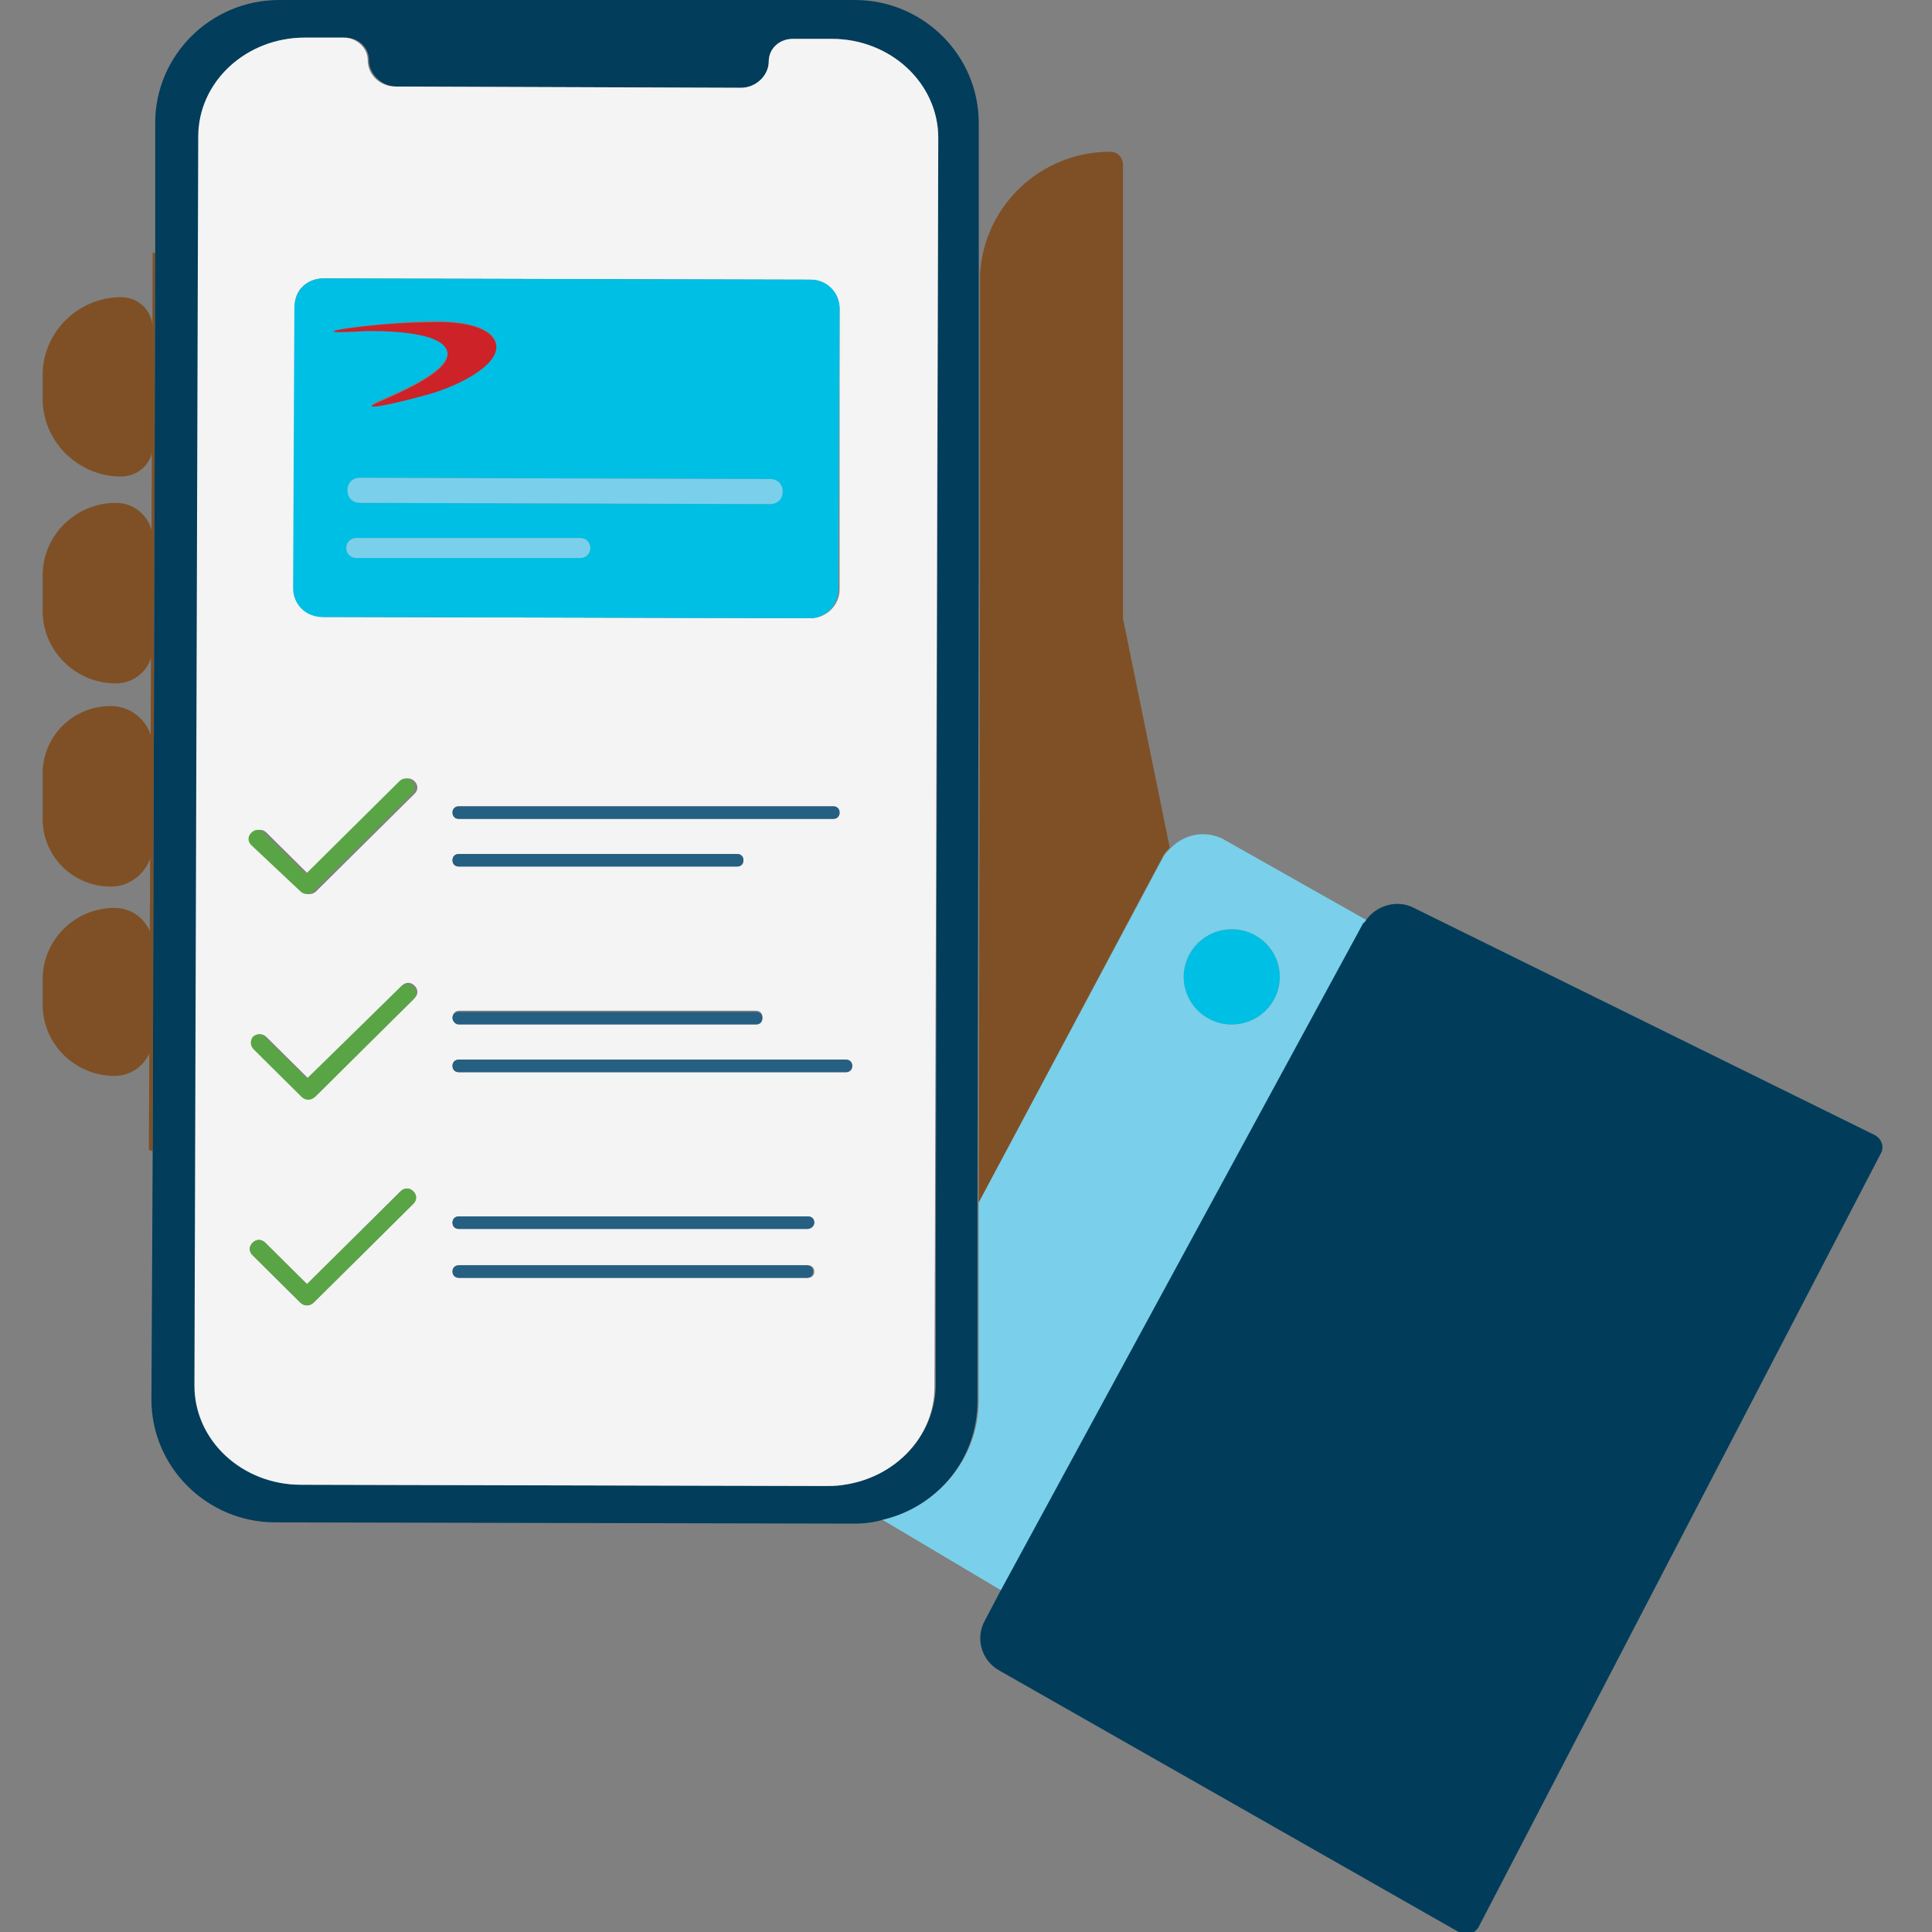
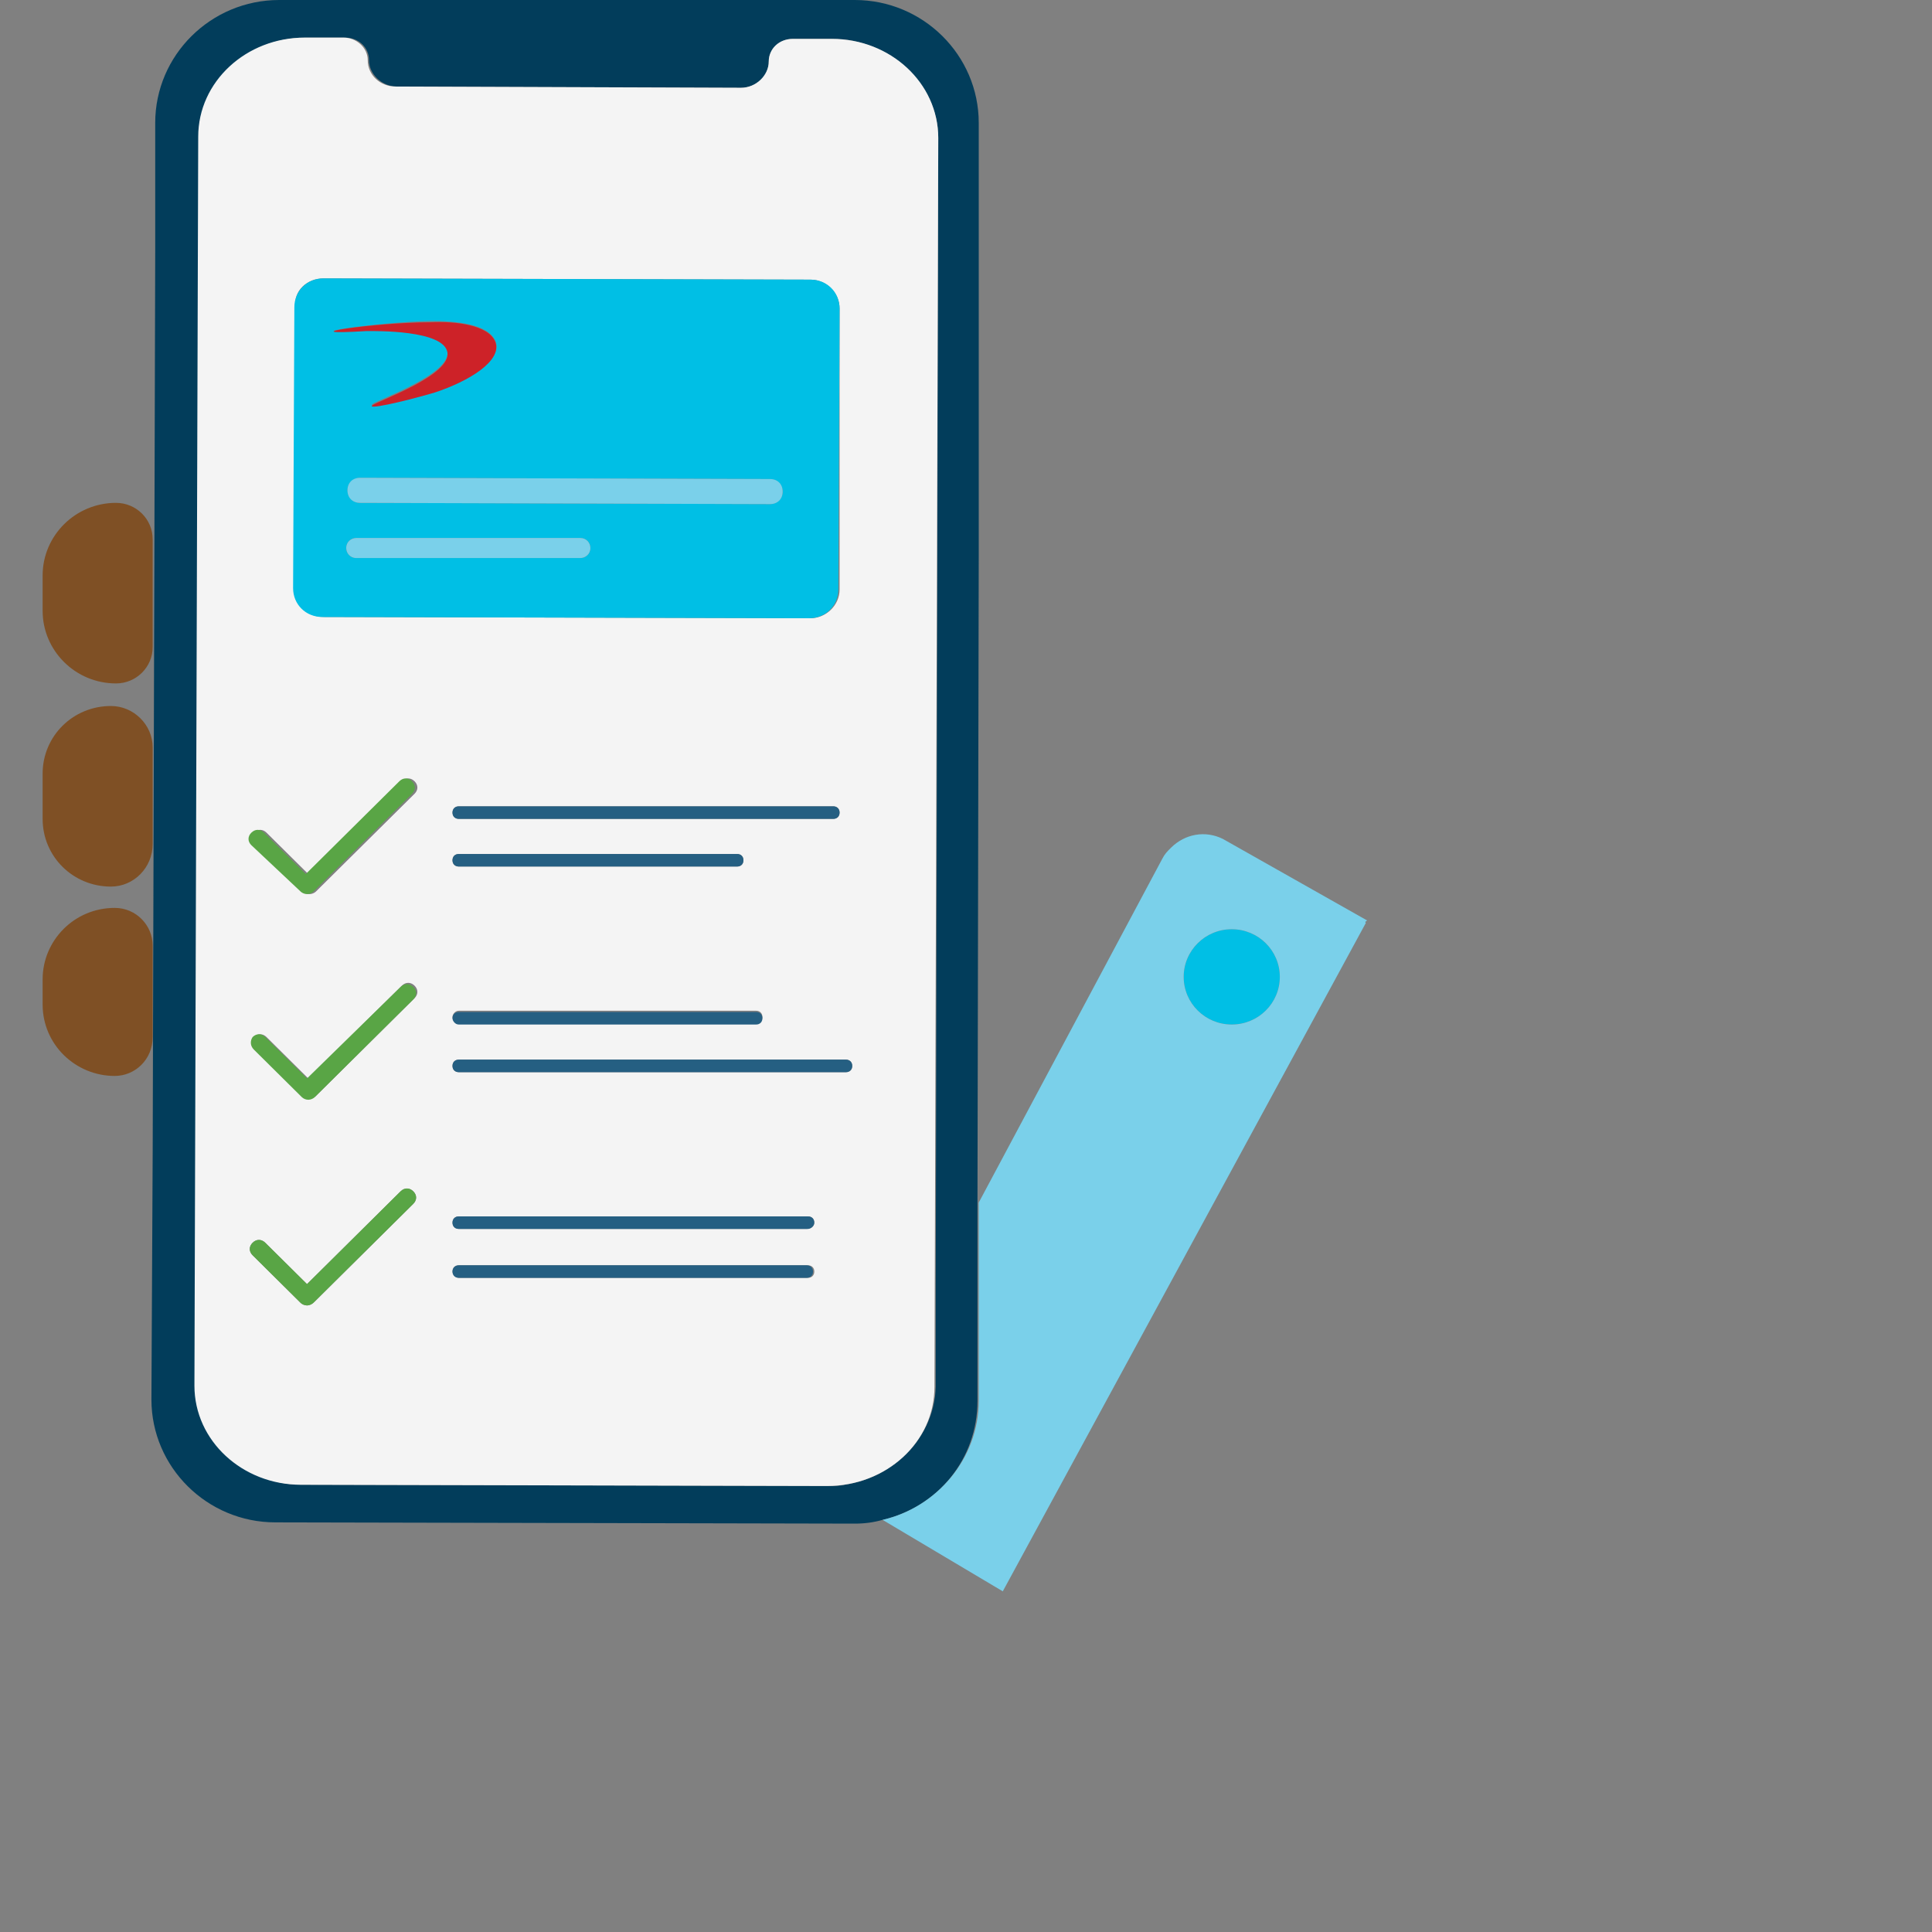
<svg xmlns="http://www.w3.org/2000/svg" fill="none" height="136" viewBox="0 0 136 136" width="136">
  <rect x="0" y="0" width="136" height="136" fill="#808080" stroke="none" />
  <g clip-path="url(#clip0_329_6206)">
-     <path d="M8.521 33.544C5.493 33.544 3 31.072 3 28.071V26.394C3 23.393 5.493 20.921 8.521 20.921C9.768 20.921 10.747 21.892 10.747 23.128V31.425C10.747 32.573 9.768 33.544 8.521 33.544Z" fill="#7F5025" />
    <path d="M8.165 48.109C5.315 48.109 3 45.814 3 42.989V40.518C3 37.693 5.315 35.398 8.165 35.398C9.59 35.398 10.747 36.545 10.747 37.958V45.55C10.747 46.962 9.59 48.109 8.165 48.109Z" fill="#7F5025" />
    <path d="M7.809 62.41C5.137 62.41 3 60.291 3 57.643V54.465C3 51.817 5.137 49.698 7.809 49.698C9.412 49.698 10.747 51.022 10.747 52.611V59.408C10.747 61.086 9.412 62.41 7.809 62.41Z" fill="#7F5025" />
    <path d="M8.076 75.739C5.315 75.739 3 73.532 3 70.707V68.942C3 66.205 5.226 63.91 8.076 63.91C9.59 63.91 10.747 65.146 10.747 66.558V73.002C10.747 74.591 9.501 75.739 8.076 75.739Z" fill="#7F5025" />
-     <path d="M82.343 59.673L79.048 43.519V11.564C79.048 11.123 78.692 10.681 78.158 10.681C73.26 10.681 69.253 14.477 68.986 19.332V28.248V39.282L68.896 84.655L81.809 60.379C81.898 60.114 82.165 59.85 82.343 59.673Z" fill="#7F5025" />
-     <path d="M10.748 17.743L10.48 80.947L10.748 81.036L10.926 17.831L10.748 17.743Z" fill="#7F5025" />
    <path d="M86.707 72.12C88.577 72.12 90.091 70.619 90.091 68.766C90.091 66.912 88.577 65.411 86.707 65.411C84.837 65.411 83.323 66.912 83.323 68.766C83.323 70.619 84.837 72.12 86.707 72.12Z" fill="#00BFE5" />
    <path d="M68.808 98.602V97.808V84.655L68.897 39.105V28.159V19.244V8.651C68.897 3.884 64.979 0 60.17 0L19.653 0C14.844 0 10.926 3.884 10.926 8.651V17.831L10.748 81.035L10.659 98.514C10.659 103.28 14.577 107.165 19.386 107.165L60.17 107.253C60.883 107.253 61.506 107.165 62.129 106.988C65.959 106.105 68.808 102.751 68.808 98.602ZM59.458 104.516C59.102 104.605 58.657 104.605 58.3 104.605L21.256 104.516C17.159 104.516 13.775 101.338 13.775 97.543L14.043 9.622C14.043 5.738 17.426 2.648 21.523 2.648H24.283C25.263 2.648 25.975 3.354 25.975 4.237C25.975 5.208 26.866 6.091 27.934 6.091L52.156 6.179C53.224 6.179 54.115 5.385 54.115 4.325C54.115 3.443 54.916 2.736 55.807 2.736H58.567C62.664 2.736 66.048 5.914 66.048 9.71L65.87 90.481V97.631C65.781 101.074 63.02 103.987 59.458 104.516Z" fill="#023D5B" />
    <path d="M65.78 97.631L66.047 9.71C66.047 5.826 62.664 2.737 58.567 2.737H55.807C54.827 2.737 54.115 3.443 54.115 4.326C54.115 5.297 53.224 6.179 52.156 6.179L27.845 6.091C26.776 6.091 25.886 5.297 25.886 4.237C25.886 3.355 25.084 2.648 24.194 2.648H21.433C17.337 2.648 13.953 5.738 13.953 9.622L13.686 97.543C13.686 101.427 17.07 104.517 21.166 104.517L58.211 104.605C62.396 104.605 65.78 101.515 65.78 97.631ZM17.872 73.003C18.139 72.738 18.495 72.738 18.762 73.003L21.701 75.916L28.29 69.383C28.558 69.119 28.914 69.119 29.181 69.383C29.448 69.648 29.448 70.001 29.181 70.266L22.235 77.152C22.146 77.24 21.968 77.328 21.79 77.328C21.612 77.328 21.433 77.24 21.344 77.152L17.96 73.797C17.604 73.621 17.604 73.268 17.872 73.003ZM17.872 58.614C18.139 58.349 18.495 58.349 18.762 58.614L21.701 61.527L28.29 54.995C28.558 54.73 28.914 54.73 29.181 54.995C29.448 55.26 29.448 55.613 29.181 55.878L22.235 62.763C22.146 62.851 21.968 62.94 21.79 62.94C21.612 62.94 21.433 62.851 21.344 62.763L17.96 59.409C17.604 59.232 17.604 58.791 17.872 58.614ZM31.852 86.067C31.852 85.802 32.03 85.626 32.298 85.626H56.875C57.142 85.626 57.321 85.802 57.321 86.067C57.321 86.332 57.053 86.509 56.786 86.509H32.298C32.03 86.509 31.852 86.332 31.852 86.067ZM32.298 60.115H51.889C52.156 60.115 52.334 60.291 52.334 60.556C52.334 60.821 52.156 60.998 51.889 60.998H32.298C32.03 60.998 31.852 60.821 31.852 60.556C31.852 60.291 32.03 60.115 32.298 60.115ZM31.852 57.202C31.852 56.937 32.03 56.76 32.298 56.76H58.656C58.923 56.76 59.102 56.937 59.102 57.202C59.102 57.467 58.923 57.643 58.656 57.643H32.298C32.03 57.643 31.852 57.467 31.852 57.202ZM32.298 71.149H53.224C53.491 71.149 53.669 71.326 53.669 71.59C53.669 71.855 53.491 72.032 53.224 72.032H32.298C32.03 72.032 31.852 71.855 31.852 71.59C31.852 71.414 32.03 71.149 32.298 71.149ZM32.298 74.592H59.547C59.814 74.592 59.992 74.768 59.992 75.033C59.992 75.298 59.814 75.474 59.547 75.474H32.298C32.03 75.474 31.852 75.298 31.852 75.033C31.852 74.768 32.03 74.592 32.298 74.592ZM22.769 19.597L57.053 19.685C58.211 19.685 59.102 20.656 59.102 21.716V41.489C59.102 42.636 58.122 43.519 57.053 43.519L22.769 43.431C21.612 43.431 20.721 42.46 20.721 41.401L20.81 21.627C20.632 20.48 21.612 19.597 22.769 19.597ZM21.612 91.893C21.433 91.893 21.255 91.805 21.166 91.717L17.782 88.362C17.515 88.098 17.515 87.745 17.782 87.48C18.05 87.215 18.406 87.215 18.673 87.48L21.612 90.393L28.201 83.86C28.468 83.596 28.825 83.596 29.092 83.86C29.359 84.125 29.359 84.478 29.092 84.743L22.146 91.629C21.968 91.805 21.79 91.893 21.612 91.893ZM31.852 89.51C31.852 89.245 32.03 89.069 32.298 89.069H56.875C57.142 89.069 57.321 89.245 57.321 89.51C57.321 89.775 57.142 89.951 56.875 89.951H32.298C32.03 89.951 31.852 89.686 31.852 89.51Z" fill="#F4F4F4" />
    <path d="M20.632 41.4C20.632 42.548 21.522 43.431 22.68 43.431L56.964 43.519C58.122 43.519 59.012 42.636 59.012 41.489L59.101 21.715C59.101 20.568 58.211 19.685 57.053 19.685L22.769 19.597C21.611 19.597 20.721 20.479 20.721 21.627L20.632 41.4ZM40.846 39.282H25.084C24.728 39.282 24.372 39.017 24.372 38.576C24.372 38.222 24.639 37.869 25.084 37.869H40.846C41.202 37.869 41.559 38.134 41.559 38.576C41.559 38.929 41.291 39.282 40.846 39.282ZM55.094 34.603C55.094 35.133 54.649 35.486 54.204 35.486L25.352 35.398C24.817 35.398 24.461 34.956 24.461 34.515C24.461 33.985 24.906 33.632 25.352 33.632L54.204 33.721C54.649 33.721 55.094 34.074 55.094 34.603ZM30.338 22.598C32.03 22.598 34.346 22.774 34.88 24.01C35.414 25.334 33.01 26.747 30.605 27.541C28.201 28.336 25.708 28.777 26.242 28.424C26.776 28.071 31.763 26.305 31.496 24.717C31.229 23.128 26.509 23.216 25.797 23.216C20.098 23.657 26.242 22.686 30.338 22.598Z" fill="#00BFE5" />
    <path d="M25.797 23.304C26.42 23.304 31.229 23.216 31.496 24.805C31.763 26.394 26.776 28.159 26.242 28.512C25.707 28.866 28.201 28.336 30.605 27.63C33.01 26.835 35.325 25.423 34.88 24.099C34.434 22.863 32.03 22.598 30.338 22.686C26.242 22.686 20.097 23.657 25.797 23.304Z" fill="#CD2228" />
    <path d="M25.351 33.632C24.817 33.632 24.46 33.985 24.46 34.515C24.46 35.045 24.817 35.398 25.351 35.398L54.203 35.486C54.737 35.486 55.094 35.133 55.094 34.603C55.094 34.074 54.737 33.721 54.203 33.721L25.351 33.632Z" fill="#7AD0EA" />
    <path d="M40.846 37.87H25.084C24.728 37.87 24.372 38.135 24.372 38.576C24.372 38.929 24.639 39.282 25.084 39.282H40.846C41.202 39.282 41.559 39.017 41.559 38.576C41.559 38.223 41.291 37.87 40.846 37.87Z" fill="#7AD0EA" />
    <path d="M21.166 62.763C21.256 62.851 21.434 62.939 21.612 62.939C21.79 62.939 21.968 62.851 22.057 62.763L29.003 55.877C29.27 55.612 29.27 55.259 29.003 54.995C28.736 54.73 28.38 54.73 28.112 54.995L21.523 61.527L18.584 58.614C18.317 58.349 17.961 58.349 17.694 58.614C17.426 58.879 17.426 59.232 17.694 59.496L21.166 62.763Z" fill="#59A545" />
    <path d="M17.871 73.885L21.255 77.24C21.344 77.328 21.522 77.416 21.7 77.416C21.878 77.416 22.057 77.328 22.146 77.24L29.091 70.354C29.359 70.09 29.359 69.736 29.091 69.472C28.824 69.207 28.468 69.207 28.201 69.472L21.611 75.916L18.673 73.002C18.405 72.738 18.049 72.738 17.782 73.002C17.604 73.267 17.604 73.62 17.871 73.885Z" fill="#59A545" />
    <path d="M29.091 84.743C29.359 84.478 29.359 84.125 29.091 83.86C28.824 83.595 28.468 83.595 28.201 83.86L21.611 90.392L18.673 87.48C18.405 87.215 18.049 87.215 17.782 87.48C17.515 87.744 17.515 88.097 17.782 88.362L21.166 91.717C21.255 91.805 21.433 91.893 21.611 91.893C21.789 91.893 21.968 91.805 22.056 91.717L29.091 84.743Z" fill="#59A545" />
    <path d="M32.297 57.643H58.656C58.923 57.643 59.101 57.466 59.101 57.202C59.101 56.937 58.923 56.76 58.656 56.76H32.297C32.03 56.76 31.852 56.937 31.852 57.202C31.852 57.466 32.03 57.643 32.297 57.643Z" fill="#255F82" />
    <path d="M32.297 72.12H53.224C53.491 72.12 53.669 71.943 53.669 71.678C53.669 71.413 53.491 71.237 53.224 71.237H32.297C32.03 71.237 31.852 71.413 31.852 71.678C31.852 71.855 32.03 72.12 32.297 72.12Z" fill="#255F82" />
    <path d="M32.297 75.474H59.546C59.813 75.474 59.992 75.297 59.992 75.033C59.992 74.768 59.813 74.591 59.546 74.591H32.297C32.03 74.591 31.852 74.768 31.852 75.033C31.852 75.297 32.03 75.474 32.297 75.474Z" fill="#255F82" />
    <path d="M57.32 86.067C57.32 85.802 57.142 85.626 56.875 85.626H32.297C32.03 85.626 31.852 85.802 31.852 86.067C31.852 86.332 32.03 86.508 32.297 86.508H56.875C57.053 86.508 57.32 86.332 57.32 86.067Z" fill="#255F82" />
    <path d="M56.786 89.951C57.053 89.951 57.231 89.775 57.231 89.51C57.231 89.245 57.053 89.068 56.786 89.068H32.297C32.03 89.068 31.852 89.245 31.852 89.51C31.852 89.775 32.03 89.951 32.297 89.951H56.786Z" fill="#255F82" />
    <path d="M32.297 60.998H51.888C52.155 60.998 52.333 60.821 52.333 60.556C52.333 60.291 52.155 60.115 51.888 60.115H32.297C32.03 60.115 31.852 60.291 31.852 60.556C31.852 60.821 32.03 60.998 32.297 60.998Z" fill="#255F82" />
    <path d="M96.235 64.793L86.083 59.055C84.837 58.437 83.412 58.702 82.432 59.673C82.165 59.938 81.987 60.114 81.809 60.467L68.897 84.654V97.807V98.602C68.897 102.662 65.958 106.105 62.129 106.988L70.589 112.019L96.146 64.969C96.057 64.881 96.146 64.881 96.235 64.793ZM86.707 72.12C84.837 72.12 83.323 70.619 83.323 68.765C83.323 66.911 84.837 65.411 86.707 65.411C88.577 65.411 90.091 66.911 90.091 68.765C90.091 70.619 88.577 72.12 86.707 72.12Z" fill="#7AD0EA" />
-     <path d="M99.53 63.91C98.372 63.292 96.858 63.734 96.146 64.793C96.057 64.881 96.057 64.97 95.968 64.97L70.411 112.02L69.342 114.05C68.63 115.286 69.075 116.875 70.322 117.581L102.736 136.03C103.181 136.295 103.804 136.118 104.071 135.677L132.389 81.212C132.656 80.771 132.478 80.153 131.944 79.888L99.53 63.91Z" fill="#013D5B" />
  </g>
  <defs>
    <clipPath id="clip0_329_6206">
      <rect fill="white" height="136" width="136" />
    </clipPath>
  </defs>
</svg>